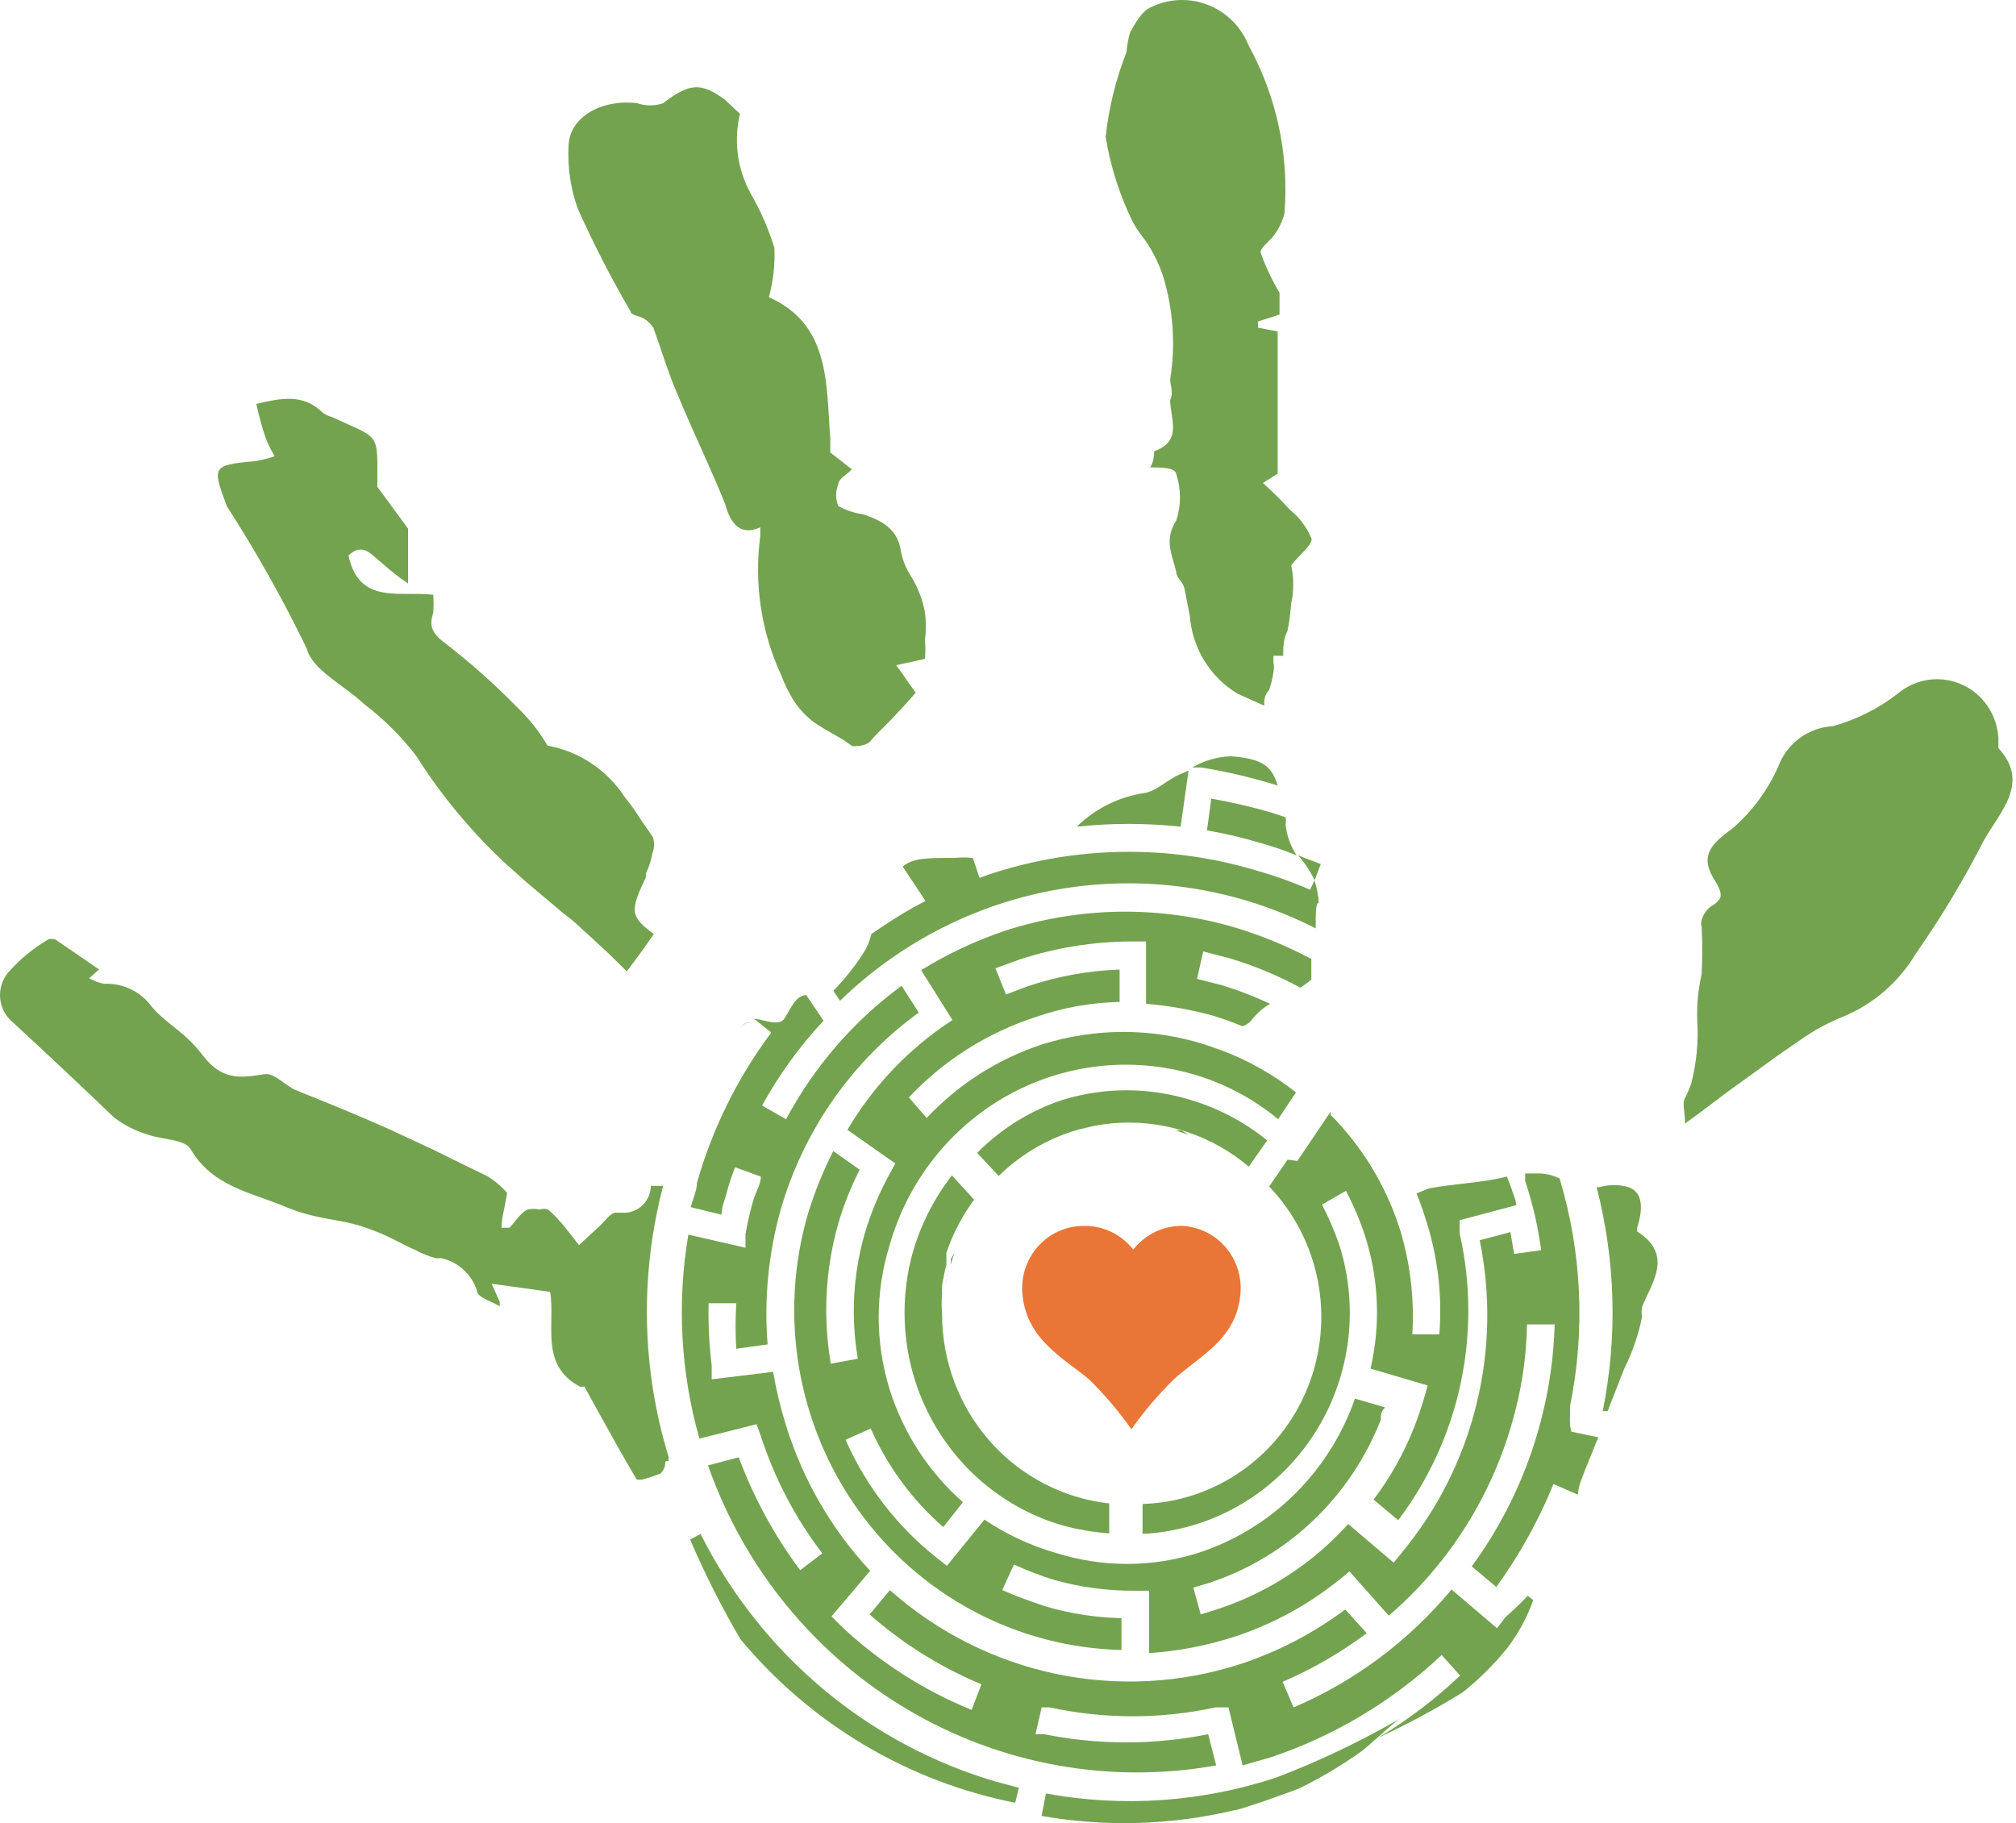
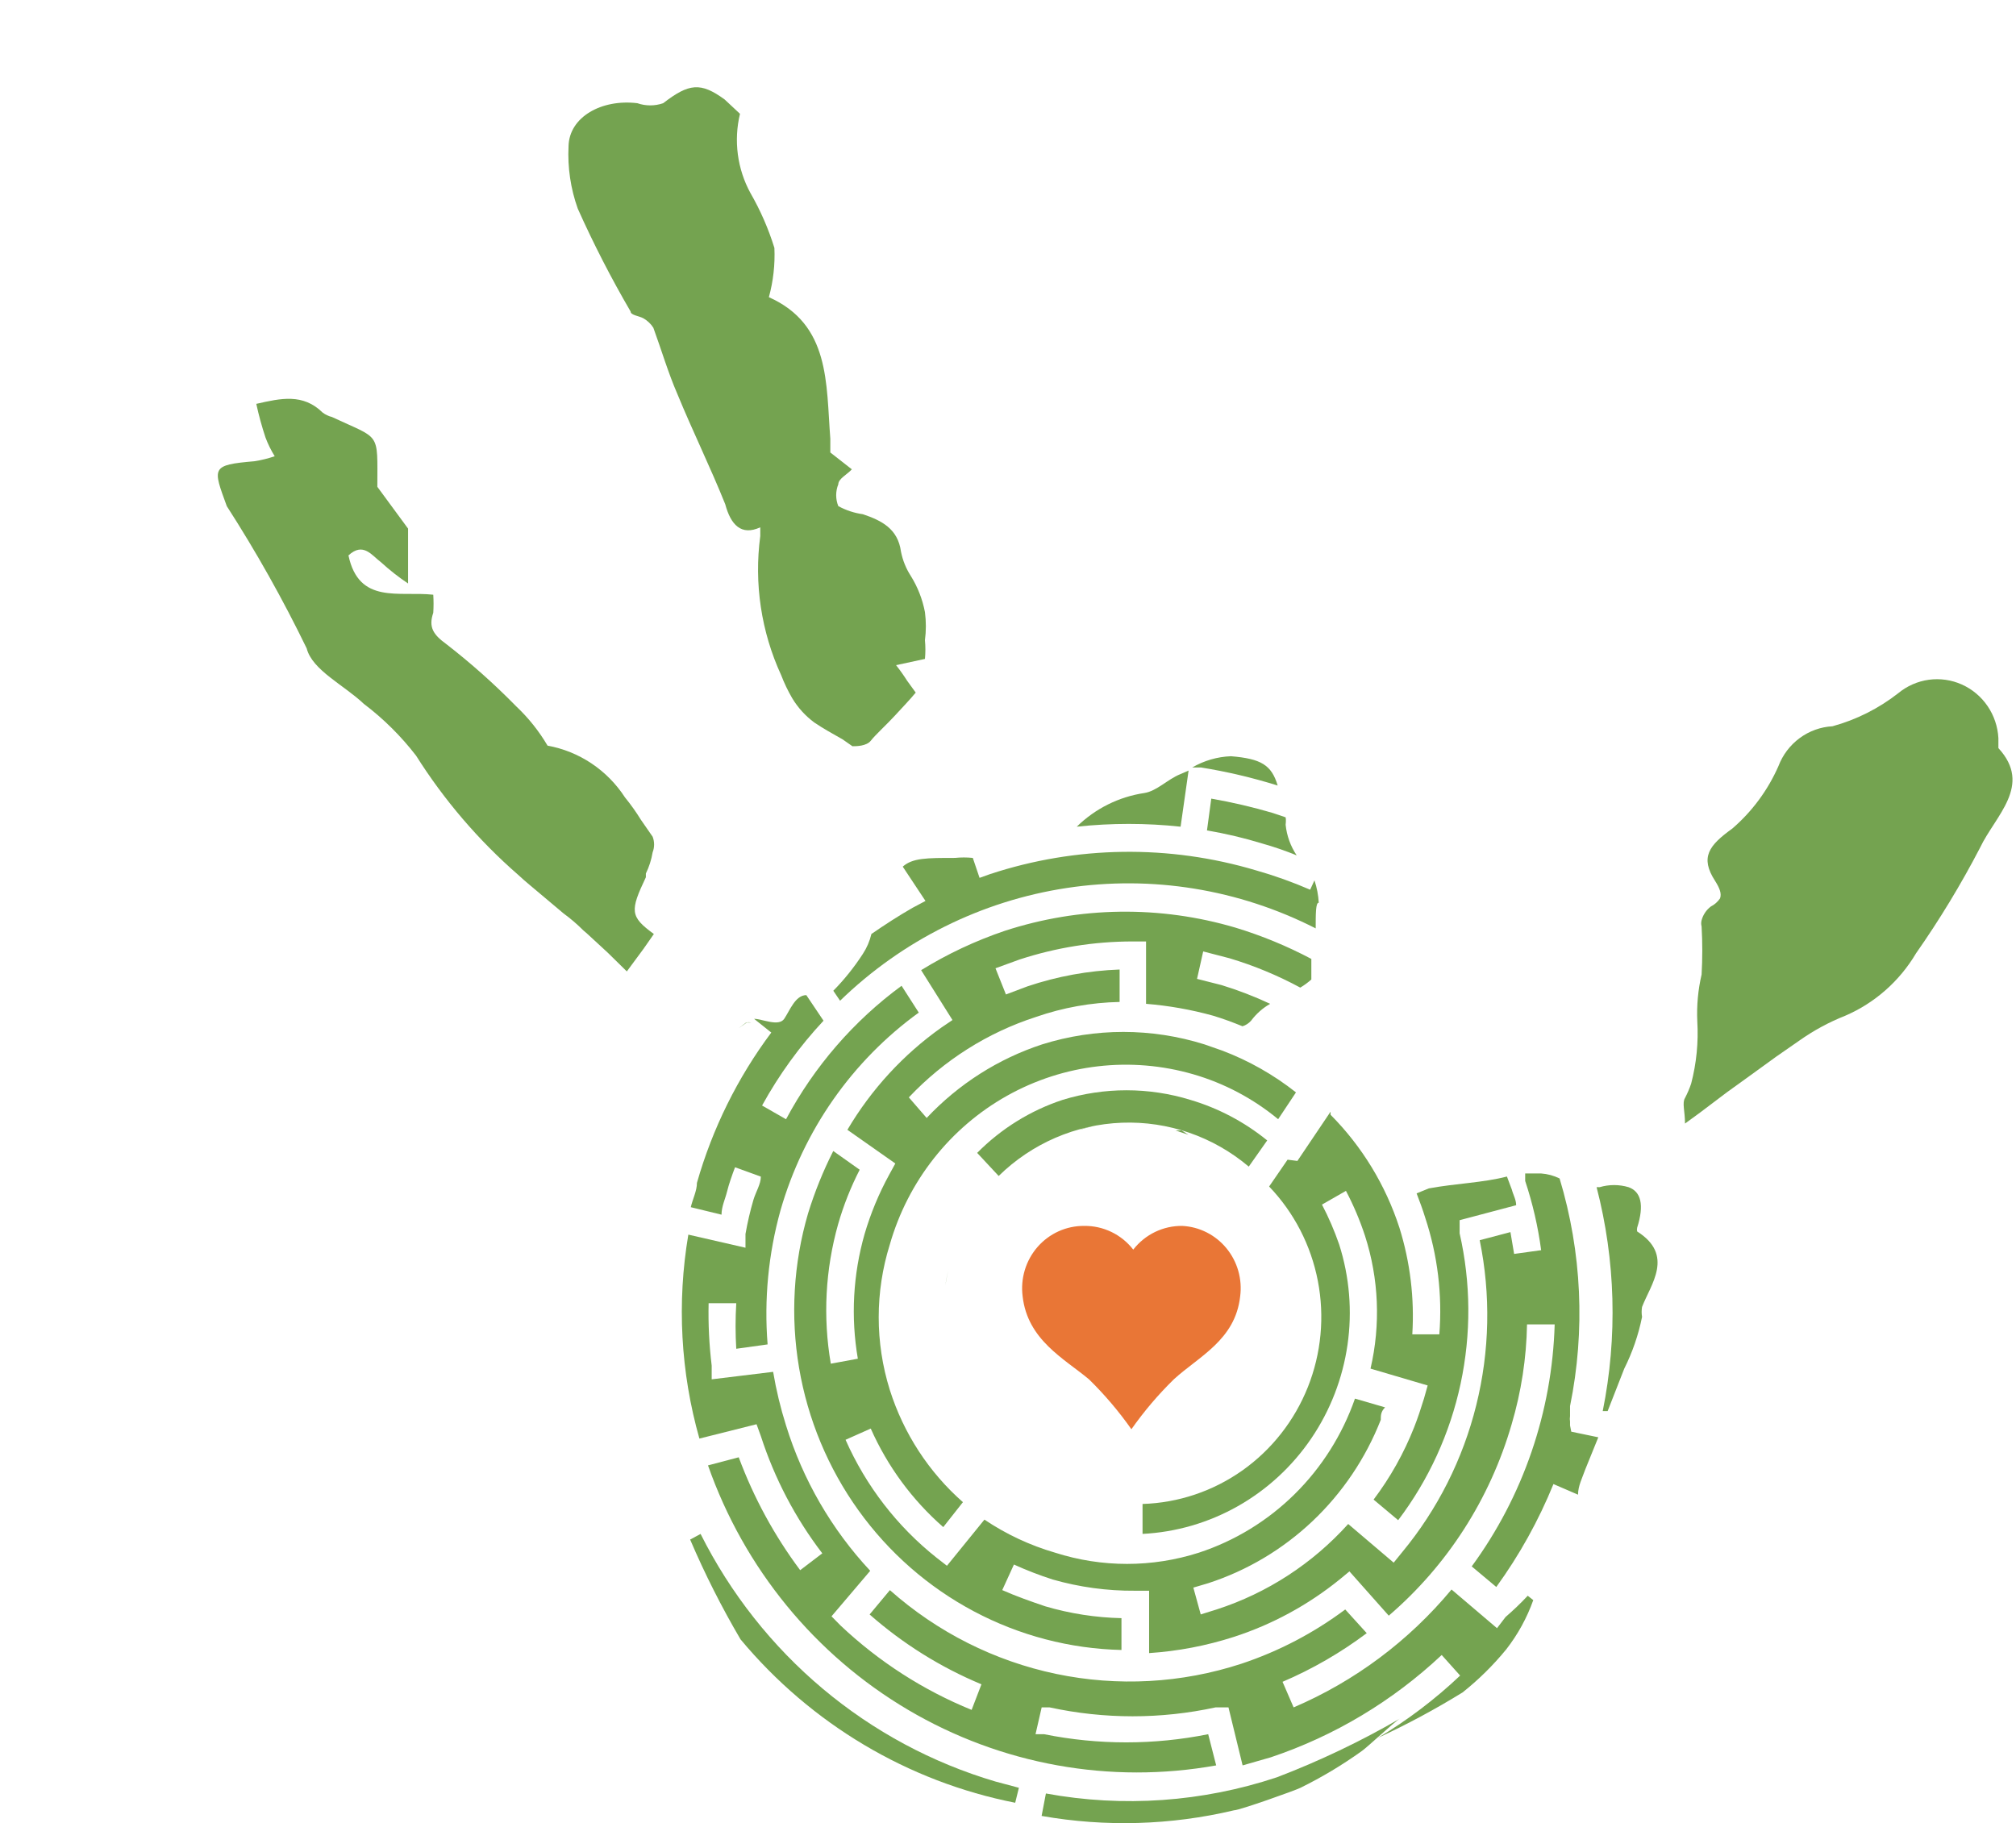
<svg xmlns="http://www.w3.org/2000/svg" width="492" height="445" viewBox="0 0 492 445" fill="none">
  <path d="M288.564 299.225C286.261 299.189 283.981 299.693 281.899 300.696C279.819 301.699 277.994 303.176 276.566 305.01C275.139 303.176 273.313 301.699 271.233 300.696C269.152 299.693 266.873 299.189 264.57 299.225C262.424 299.207 260.301 299.656 258.342 300.541C256.383 301.427 254.633 302.73 253.211 304.36C251.79 305.99 250.73 307.912 250.102 309.993C249.475 312.074 249.294 314.269 249.572 316.428C250.773 327.085 259.77 331.651 265.769 336.676C269.579 340.404 273.041 344.482 276.116 348.854C279.191 344.482 282.655 340.404 286.465 336.676C292.613 331.043 301.461 327.085 302.66 316.428C302.932 314.344 302.776 312.226 302.203 310.206C301.627 308.186 300.648 306.31 299.324 304.693C297.999 303.076 296.359 301.757 294.506 300.816C292.655 299.875 290.632 299.333 288.564 299.225Z" fill="#E97636" />
  <path d="M263.377 275.776C264.453 275.382 265.558 275.077 266.683 274.863L263.377 275.776Z" fill="#74A350" />
-   <path d="M232.025 307.421C232.025 307.421 232.025 308.186 232.025 308.642L232.929 305.74L232.025 307.421Z" fill="#74A350" />
  <path d="M276.408 274.264C278.876 274.284 281.336 274.54 283.757 275.025C281.334 274.546 278.875 274.292 276.408 274.264Z" fill="#74A350" />
  <path d="M288.381 275.918H286.881L290.03 276.985L288.381 275.918Z" fill="#74A350" />
  <path d="M311.816 191.738C310.316 186.714 307.767 185.192 300.418 184.583C297.097 184.707 293.855 185.648 290.971 187.322H293.07C299.415 188.341 305.679 189.816 311.816 191.738Z" fill="#74A350" />
  <path d="M313.756 199.497L310.607 198.432C305.676 196.983 300.669 195.814 295.609 194.931L294.561 202.694C299.121 203.47 303.629 204.538 308.057 205.891C310.908 206.695 313.711 207.66 316.455 208.784C314.962 206.562 314.036 203.998 313.756 201.325C313.756 201.325 313.905 200.106 313.756 199.497Z" fill="#74A350" />
  <path d="M255.25 437.76L254.201 443.24C269.779 445.984 285.742 445.519 301.14 441.87C302.49 441.87 316.136 436.998 317.335 436.39C322.569 433.818 327.584 430.813 332.332 427.408C333.681 426.495 340.281 420.253 341.63 419.492C332.021 425.06 321.992 429.845 311.638 433.802C293.458 439.855 274.078 441.216 255.25 437.76Z" fill="#74A350" />
  <path d="M288.121 201.783L290.071 188.082L287.971 188.996C284.972 190.214 282.272 193.106 279.274 193.563C273.062 194.483 267.294 197.359 262.777 201.783C271.201 200.875 279.697 200.875 288.121 201.783Z" fill="#74A350" />
-   <path d="M316.77 208.777C318.409 210.596 319.775 212.647 320.827 214.868L322.329 210.909L316.77 208.777Z" fill="#74A350" />
  <path d="M304.758 284.751L309.258 278.358C303.705 273.848 297.338 270.485 290.512 268.463C280.342 265.337 269.49 265.337 259.319 268.463C251.468 271.056 244.327 275.489 238.475 281.402L243.722 287.035C251.831 279.086 262.546 274.457 273.81 274.036C285.074 273.615 296.096 277.431 304.758 284.751Z" fill="#74A350" />
  <path d="M314.227 283.061L309.728 289.607C315.814 295.959 319.946 303.971 321.623 312.667C323.301 321.362 322.451 330.364 319.177 338.577C315.903 346.791 310.344 353.86 303.182 358.924C296.019 363.986 287.559 366.825 278.836 367.094V374.401C286.999 373.987 294.958 371.671 302.098 367.631C309.237 363.592 315.365 357.938 320.006 351.107C324.646 344.278 327.675 336.454 328.857 328.245C330.039 320.033 329.344 311.657 326.825 303.765C325.671 300.413 324.266 297.156 322.625 294.022L328.474 290.672C330.328 294.185 331.883 297.853 333.123 301.633C336.5 312.11 336.967 323.329 334.472 334.059L348.419 338.169L347.519 341.367C346.77 343.802 346.02 346.085 345.119 348.369C342.628 354.685 339.298 360.627 335.222 366.028L341.221 371.053C348.661 361.229 353.864 349.853 356.457 337.745C359.049 325.637 358.968 313.096 356.217 301.024V297.827L370.014 294.174C370.014 292.803 369.265 291.585 368.964 290.368L367.765 287.171C361.916 288.693 355.317 288.846 348.72 290.064L345.719 291.281C346.47 293.259 347.22 295.24 347.82 297.218C350.85 306.374 352.023 316.057 351.268 325.686H344.669C345.216 316.886 344.149 308.06 341.52 299.653C338.142 289.253 332.386 279.811 324.724 272.099V271.338L316.626 283.365L314.227 283.061Z" fill="#74A350" />
-   <path d="M229.916 320.686C229.77 319.065 229.77 317.435 229.916 315.814C229.842 315.156 229.842 314.492 229.916 313.836C230.179 312.092 230.53 310.364 230.965 308.659C230.965 308.659 230.965 307.898 230.965 307.442V305.766C232.548 301.127 234.824 296.763 237.715 292.826L232.317 286.89C228.06 292.376 224.855 298.625 222.867 305.31C220.917 312.128 220.308 319.268 221.076 326.323C221.843 333.381 223.973 340.214 227.344 346.434C230.714 352.653 235.258 358.14 240.717 362.577C246.176 367.013 252.443 370.315 259.16 372.292C262.939 373.321 266.805 373.984 270.707 374.272V366.965C259.479 365.723 249.1 360.31 241.568 351.766C234.037 343.221 229.888 332.151 229.916 320.686Z" fill="#74A350" />
  <path d="M367.441 394.673L365.34 397.413L354.244 387.974C343.818 400.524 330.609 410.383 315.703 416.746L313.003 410.504C320.292 407.389 327.189 403.403 333.549 398.63L328.299 392.845C320.598 398.599 312.044 403.07 302.955 406.09C288.345 410.865 272.767 411.72 257.736 408.572C242.704 405.424 228.731 398.38 217.176 388.126L212.227 394.064C220.352 401.212 229.571 406.971 239.52 411.113L237.121 417.356C225.32 412.555 214.492 405.588 205.178 396.803L202.928 394.52L212.376 383.406C202.959 373.323 195.933 361.192 191.831 347.936C190.482 343.653 189.429 339.278 188.681 334.844L173.685 336.671V333.322C173.073 328.273 172.822 323.185 172.936 318.099H179.684C179.458 321.8 179.458 325.511 179.684 329.212L187.332 328.147C186.455 317.133 187.522 306.049 190.481 295.416C196.069 275.939 207.954 258.939 224.223 247.158L220.025 240.611C208.342 249.19 198.708 260.324 191.831 273.189L185.982 269.841C190.112 262.332 195.15 255.377 200.979 249.137L196.781 242.895C194.08 242.895 192.731 246.7 191.381 248.681C190.031 250.659 185.982 248.681 184.033 248.681L188.232 252.029C180.016 263.023 173.863 275.46 170.086 288.717C170.086 290.696 169.036 292.675 168.586 294.655L176.085 296.481C176.085 294.503 176.985 292.675 177.434 290.849C177.884 289.022 178.634 286.891 179.385 284.912L185.683 287.195C185.683 289.022 184.482 290.849 183.883 292.828C183.076 295.579 182.424 298.374 181.934 301.201V304.55L167.987 301.352C165.176 317.941 166.1 334.959 170.687 351.133L184.633 347.632L185.683 350.524C189.029 360.866 194.102 370.547 200.679 379.144L195.28 383.255C189.001 374.85 183.951 365.57 180.285 355.701L172.786 357.679C181.6 382.794 198.893 403.928 221.596 417.333C244.298 430.736 270.944 435.545 296.806 430.905L294.858 423.292C281.638 425.951 268.035 425.951 254.816 423.292H252.717L254.217 416.746H256.166C269.513 419.642 283.311 419.642 296.657 416.746H299.806L303.255 430.905L310.153 428.924C325.649 423.725 339.865 415.212 351.844 403.958L356.343 408.982C350.213 414.786 343.473 419.891 336.248 424.205C343.355 420.918 350.266 417.208 356.943 413.092C360.85 409.985 364.418 406.464 367.59 402.589C370.415 398.967 372.644 394.906 374.189 390.561L372.839 389.496C371.133 391.318 369.33 393.047 367.441 394.673Z" fill="#74A350" />
  <path d="M225.862 219.906L222.713 221.58C219.264 223.559 215.965 225.691 212.665 227.974C212.253 229.711 211.542 231.36 210.566 232.846C208.471 236.079 206.06 239.088 203.367 241.828L205.018 244.263C220.206 229.521 239.514 219.91 260.295 216.75C281.077 213.588 302.312 217.029 321.091 226.604C321.091 223.102 321.091 220.21 321.84 220.362C321.739 218.496 321.387 216.652 320.79 214.881L319.741 217.165C315.449 215.3 311.041 213.723 306.543 212.446C285.302 206.106 262.67 206.423 241.609 213.359L239.059 214.272L237.41 209.401C235.963 209.254 234.507 209.254 233.06 209.401C226.163 209.401 222.713 209.401 220.313 211.532L225.862 219.906Z" fill="#74A350" />
  <path d="M383.164 347.928V347.014C383.094 346.56 383.094 346.098 383.164 345.644V343.209C386.923 324.763 386.046 305.654 380.616 287.643C379.206 286.95 377.678 286.537 376.115 286.425H372.217V288.252C374.042 293.745 375.348 299.404 376.115 305.149L369.518 306.063L368.618 300.735L361.119 302.714C363.84 316.026 363.554 329.791 360.28 342.974C357.008 356.158 350.835 368.417 342.224 378.831L340.124 381.419L329.027 371.981C320.308 381.659 309.243 388.851 296.934 392.837L293.035 394.055L291.235 387.508L294.834 386.443C304.323 383.363 313.022 378.19 320.31 371.295C327.595 364.398 333.287 355.951 336.975 346.558C336.975 345.492 336.975 344.578 338.025 343.513L330.677 341.381C327.599 350.198 322.561 358.177 315.956 364.697C309.35 371.219 301.354 376.106 292.585 378.983C281.165 382.64 268.913 382.64 257.493 378.983C251.374 377.204 245.557 374.481 240.248 370.914L231.1 382.18L228.551 380.201C218.959 372.582 211.342 362.708 206.355 351.429L212.504 348.688C216.6 357.924 222.64 366.134 230.2 372.742L234.999 366.652C226.69 359.351 220.517 349.872 217.153 339.25C213.544 327.711 213.544 315.32 217.153 303.779C221.579 288.316 231.858 275.262 245.742 267.473C259.625 259.685 275.983 257.796 291.235 262.22C298.794 264.412 305.835 268.142 311.931 273.18L316.279 266.634C310.828 262.325 304.758 258.886 298.284 256.434L293.935 254.912C281.04 250.866 267.24 250.866 254.344 254.912C243.621 258.428 233.932 264.602 226.151 272.876L221.801 267.853C230.37 258.776 241.043 252.024 252.844 248.214C259.415 245.932 266.297 244.698 273.24 244.561V236.645C265.587 236.922 258.012 238.306 250.745 240.755L245.497 242.733L242.947 236.339L248.795 234.209C257.711 231.288 267.021 229.797 276.389 229.793H279.689V245.017C285.214 245.462 290.687 246.43 296.035 247.91C298.583 248.671 300.984 249.585 303.233 250.497C304.042 250.243 304.769 249.77 305.332 249.127C306.586 247.446 308.168 246.046 309.981 245.017C306.14 243.221 302.181 241.695 298.134 240.449L292.135 238.929L293.635 232.229L300.084 233.904C306.054 235.693 311.834 238.09 317.329 241.059C318.289 240.487 319.193 239.824 320.029 239.08C320.029 239.08 320.029 237.101 320.029 234.055C314.132 230.931 307.955 228.383 301.584 226.444C283.135 220.97 263.495 221.235 245.196 227.206C238.067 229.62 231.226 232.837 224.801 236.797L232.449 248.975L229.75 250.802C220.453 257.389 212.633 265.898 206.805 275.769L218.503 283.989L217.003 286.729C214.493 291.316 212.482 296.164 211.005 301.192C208.177 311.081 207.613 321.494 209.355 331.638L202.756 332.856C200.805 321.497 201.42 309.838 204.556 298.755C205.874 294.177 207.633 289.742 209.805 285.512L203.356 280.944C200.882 285.832 198.825 290.924 197.207 296.168C193.631 308.395 192.88 321.294 195.011 333.863C197.143 346.433 202.101 358.334 209.499 368.642C216.898 378.951 226.538 387.389 237.671 393.301C248.803 399.214 261.13 402.44 273.69 402.732V394.967C267.395 394.826 261.143 393.854 255.095 392.076C251.494 390.857 248.046 389.64 244.597 388.118L247.446 381.876C250.524 383.276 253.679 384.496 256.894 385.529C263.431 387.401 270.196 388.324 276.989 388.27H280.438V403.493C287.468 403.029 294.419 401.7 301.134 399.535C310.499 396.498 319.241 391.752 326.927 385.529L329.327 383.55L338.925 394.358C353.216 382.098 363.644 365.847 368.917 347.623C371.258 339.716 372.521 331.521 372.667 323.266H379.415C378.788 344.595 371.72 365.215 359.17 382.333L365.168 387.356C370.803 379.588 375.487 371.154 379.116 362.237L385.114 364.826C385.114 362.694 386.163 360.716 386.914 358.584L390.063 350.82L383.464 349.449L383.164 347.928Z" fill="#74A350" />
  <path d="M170.975 374.41L168.426 375.78C172.006 384.158 176.114 392.295 180.723 400.139C197.938 420.798 221.589 434.871 247.757 440.024L248.657 436.37L242.958 434.848C227.529 430.301 213.181 422.593 200.8 412.198C188.419 401.802 178.268 388.942 170.975 374.41Z" fill="#74A350" />
  <path d="M180.295 250.951L182.094 249.582C182.491 249.5 182.898 249.5 183.295 249.582H182.245L180.295 250.951Z" fill="#74A350" />
  <path d="M487.704 182.599C487.704 182.599 487.704 180.924 487.704 180.163C487.551 177.361 486.638 174.654 485.065 172.345C483.491 170.037 481.319 168.215 478.79 167.08C476.26 165.946 473.47 165.544 470.729 165.917C467.989 166.293 465.404 167.429 463.26 169.202C458.485 172.936 453.033 175.676 447.214 177.27C444.321 177.427 441.537 178.431 439.196 180.161C436.853 181.889 435.055 184.269 434.017 187.013C431.436 192.878 427.592 198.081 422.768 202.236C417.071 206.346 414.821 209.239 418.57 215.024C419.62 216.699 420.22 218.069 419.77 219.287C419.196 220.128 418.421 220.809 417.521 221.266C416.424 222.097 415.633 223.275 415.271 224.615C415.137 225.114 415.137 225.64 415.271 226.137C415.494 230.042 415.494 233.955 415.271 237.86C414.404 241.598 414.049 245.44 414.221 249.277C414.524 254.4 414.019 259.54 412.721 264.5C412.312 265.706 411.811 266.876 411.222 268.001C410.472 269.22 411.222 271.199 411.222 274.243L414.97 271.504L421.419 266.632L427.118 262.521L433.417 257.955L439.116 253.996C442.614 251.523 446.389 249.479 450.363 247.907C457.549 244.805 463.585 239.476 467.608 232.683C473.361 224.467 478.572 215.871 483.205 206.956C486.955 199.039 496.103 191.733 487.704 182.599Z" fill="#74A350" />
  <path d="M399.542 300.578C399.471 300.277 399.471 299.965 399.542 299.664C401.341 294.032 400.442 290.835 397.441 289.769C395.14 289.088 392.695 289.088 390.394 289.769H389.645C394.276 307.627 394.789 326.328 391.143 344.421H392.344L396.392 334.07C398.394 330.074 399.857 325.824 400.741 321.434C400.604 320.628 400.604 319.803 400.741 318.998C402.841 313.517 408.69 306.362 399.542 300.578Z" fill="#74A350" />
-   <path d="M278.375 57.152C280.823 60.292 282.701 63.849 283.923 67.656C286.346 75.74 286.911 84.282 285.573 92.623C285.573 93.993 286.473 95.972 285.573 97.647C285.573 102.061 288.722 107.694 281.673 110.129C281.673 110.129 281.673 113.022 280.625 114.087C283.324 114.087 286.923 114.087 287.072 115.762C288.272 119.418 288.272 123.372 287.072 127.028C283.923 131.899 286.172 135.553 287.072 139.663C287.072 141.034 288.722 142.099 289.021 143.469L290.371 150.319C290.664 154.214 291.881 157.978 293.918 161.292C295.955 164.607 298.751 167.37 302.07 169.349L308.517 172.241C308.517 171.023 308.517 169.653 309.718 168.435C310.207 167.054 310.56 165.626 310.768 164.172C310.959 163.321 310.959 162.435 310.768 161.584V160.062H313.166C313.166 158.084 313.166 155.952 314.216 153.974C314.653 151.761 314.953 149.524 315.116 147.274C315.788 144.217 315.788 141.046 315.116 137.988C317.215 135.248 320.365 132.965 320.065 131.442C318.925 128.696 317.119 126.287 314.816 124.439C312.728 122.145 310.525 119.96 308.217 117.893L311.817 115.61C311.817 103.431 311.817 92.166 311.817 80.9L307.018 79.987C307.018 79.987 307.018 78.921 307.018 78.465L312.266 76.79C312.266 74.202 312.266 71.766 312.266 71.462C310.395 68.33 308.837 65.014 307.617 61.567C307.617 60.349 310.168 58.674 311.217 56.999C312.246 55.524 313.008 53.875 313.467 52.128C314.629 37.904 311.602 23.651 304.769 11.177C303.874 8.918 302.536 6.868 300.83 5.155C299.127 3.442 297.094 2.102 294.86 1.217C292.625 0.332 290.236 -0.078 287.839 0.012C285.441 0.102 283.088 0.69 280.924 1.739C278.674 2.652 277.175 5.544 275.825 7.828C275.354 9.414 275.053 11.048 274.925 12.7C272.316 19.337 270.601 26.301 269.826 33.404C270.996 40.6 273.22 47.579 276.425 54.107C276.999 55.17 277.651 56.188 278.375 57.152Z" fill="#74A350" />
  <path d="M185.542 128.71C185.542 129.624 185.542 130.233 185.542 130.842C183.998 142.419 185.767 154.204 190.64 164.79C191.388 166.739 192.29 168.623 193.338 170.423C194.738 172.743 196.572 174.76 198.738 176.36C200.988 177.882 203.237 179.101 205.637 180.47L208.036 182.144C208.935 182.144 211.486 182.144 212.534 180.775C213.585 179.404 216.434 176.817 218.384 174.685C220.332 172.554 221.833 171.032 223.482 169.052L221.383 166.161C220.548 164.846 219.647 163.576 218.683 162.354L225.731 160.832C225.875 159.314 225.875 157.783 225.731 156.265C226.029 153.992 226.029 151.688 225.731 149.415C225.135 146.278 223.965 143.283 222.283 140.585C221.116 138.779 220.302 136.764 219.882 134.647C219.133 129.015 215.085 127.036 210.586 125.514C208.485 125.224 206.453 124.554 204.587 123.535C203.895 121.828 203.895 119.913 204.587 118.206C204.587 116.836 206.836 115.771 207.886 114.553L202.637 110.443C202.637 109.681 202.637 108.311 202.637 107.093C201.587 93.544 202.637 79.234 187.641 72.536C188.715 68.625 189.17 64.566 188.99 60.51C187.541 55.836 185.579 51.342 183.142 47.113C179.929 41.222 179.019 34.32 180.592 27.779L176.844 24.278C170.994 20.015 168.146 20.32 161.846 25.191C159.806 25.899 157.589 25.899 155.548 25.191C146.85 24.125 138.902 28.54 138.752 35.695C138.494 40.871 139.258 46.048 141.001 50.919C144.852 59.522 149.156 67.906 153.899 76.037C153.899 76.951 155.998 77.103 157.048 77.712C158.017 78.265 158.841 79.049 159.448 79.996C161.396 85.323 163.047 90.956 165.296 96.133C169.046 105.266 173.394 114.096 176.993 123.078C178.343 128.102 180.893 130.842 185.542 128.71Z" fill="#74A350" />
  <path d="M74.844 158.251C76.194 163.58 83.992 167.233 88.791 171.8C93.575 175.417 97.861 179.667 101.538 184.436C108.397 195.306 116.784 205.102 126.432 213.512C128.382 215.339 130.331 216.862 132.281 218.536L137.529 222.951C139.231 224.193 140.836 225.566 142.329 227.061L143.378 227.975L148.327 232.541L152.976 237.108L157.024 231.628L159.575 227.975C153.726 223.713 153.726 222.342 157.624 214.122C157.624 214.122 157.624 214.122 157.624 213.207C158.421 211.574 158.976 209.83 159.275 208.032C159.75 206.81 159.75 205.449 159.275 204.226L156.425 200.116C155.247 198.203 153.944 196.372 152.526 194.635C150.387 191.337 147.607 188.516 144.36 186.343C141.111 184.171 137.46 182.693 133.631 181.999C131.541 178.451 128.966 175.222 125.982 172.408C120.63 166.947 114.918 161.86 108.886 157.185C105.737 154.903 104.537 153.075 105.737 149.574C105.833 148.104 105.833 146.63 105.737 145.16C97.338 144.245 87.591 147.595 85.042 135.569C88.641 132.219 90.74 135.569 92.99 137.244C95.058 139.134 97.263 140.866 99.588 142.419C99.588 137.244 99.588 133.437 99.588 129.023L92.09 118.823C92.09 105.122 92.99 107.405 80.993 101.773C80.179 101.576 79.414 101.214 78.743 100.707C73.944 95.988 68.545 97.206 62.547 98.576C63.149 101.356 63.9 104.099 64.796 106.796C65.394 108.391 66.148 109.921 67.046 111.363C65.433 111.911 63.778 112.318 62.097 112.581C51.45 113.494 51.899 114.104 55.349 123.542C62.531 134.702 69.041 146.294 74.844 158.251Z" fill="#74A350" />
-   <path d="M161.843 289.456H158.844C158.814 291.106 158.185 292.685 157.078 293.895C155.971 295.103 154.464 295.852 152.846 296.002H150.296C148.946 296.002 147.747 297.982 146.397 299.199L141.299 303.918L137.848 299.505C136.614 297.974 135.261 296.548 133.8 295.241C133.123 294.984 132.378 294.984 131.701 295.241C130.715 294.996 129.686 294.996 128.701 295.241C126.902 296.154 125.852 298.134 124.352 299.656H123.152H122.402C122.402 297.068 123.302 294.48 123.752 291.13C122.393 289.597 120.828 288.264 119.104 287.173L111.905 283.672L105.756 280.626L94.959 275.603C87.461 272.254 79.963 269.209 72.014 266.013C69.465 264.794 66.765 261.75 64.516 262.206C58.667 263.12 54.168 263.729 49.519 257.639C44.87 251.55 40.822 250.18 37.072 245.766C35.734 243.916 33.965 242.434 31.924 241.451C29.882 240.468 27.632 240.015 25.375 240.131C24.109 239.88 22.893 239.417 21.776 238.762L24.175 236.631L13.528 229.324C12.948 229.102 12.308 229.102 11.728 229.324C8.076 231.469 4.785 234.192 1.98 237.392C1.255 238.265 0.71 239.276 0.377 240.366C0.044 241.456 -0.07 242.604 0.042 243.739C0.154 244.875 0.489 245.977 1.028 246.979C1.567 247.979 2.299 248.861 3.18 249.571C11.428 257.183 19.526 264.794 27.774 272.71C30.295 274.637 33.141 276.082 36.173 276.974C39.622 278.191 45.02 278.039 46.52 280.475C51.769 289.608 61.517 291.13 69.465 294.48C77.413 297.83 82.512 297.373 88.81 299.505C95.109 301.635 97.208 303.309 101.407 305.137C102.981 305.978 104.64 306.642 106.356 307.115H107.706C109.712 307.546 111.571 308.504 113.098 309.893C114.625 311.282 115.765 313.055 116.404 315.032C116.404 316.706 120.003 317.619 121.952 318.838V317.772L120.003 313.357L129.001 314.576L134.249 315.335C135.599 322.948 131.55 333.3 141.598 338.475H142.648L144.897 342.586C148.346 348.827 151.796 355.069 155.395 361.159H156.594C158.179 360.768 159.732 360.258 161.243 359.637C161.243 359.637 162.143 358.722 162.293 357.657C162.444 356.592 162.293 356.592 163.193 356.592C163.128 356.29 163.128 355.979 163.193 355.678C156.589 334.177 156.121 311.216 161.843 289.456Z" fill="#74A350" />
  <path d="M231.748 308.632C231.31 310.338 230.958 312.066 230.695 313.808C230.996 312.133 231.297 310.307 231.748 308.632Z" fill="#74A350" />
</svg>